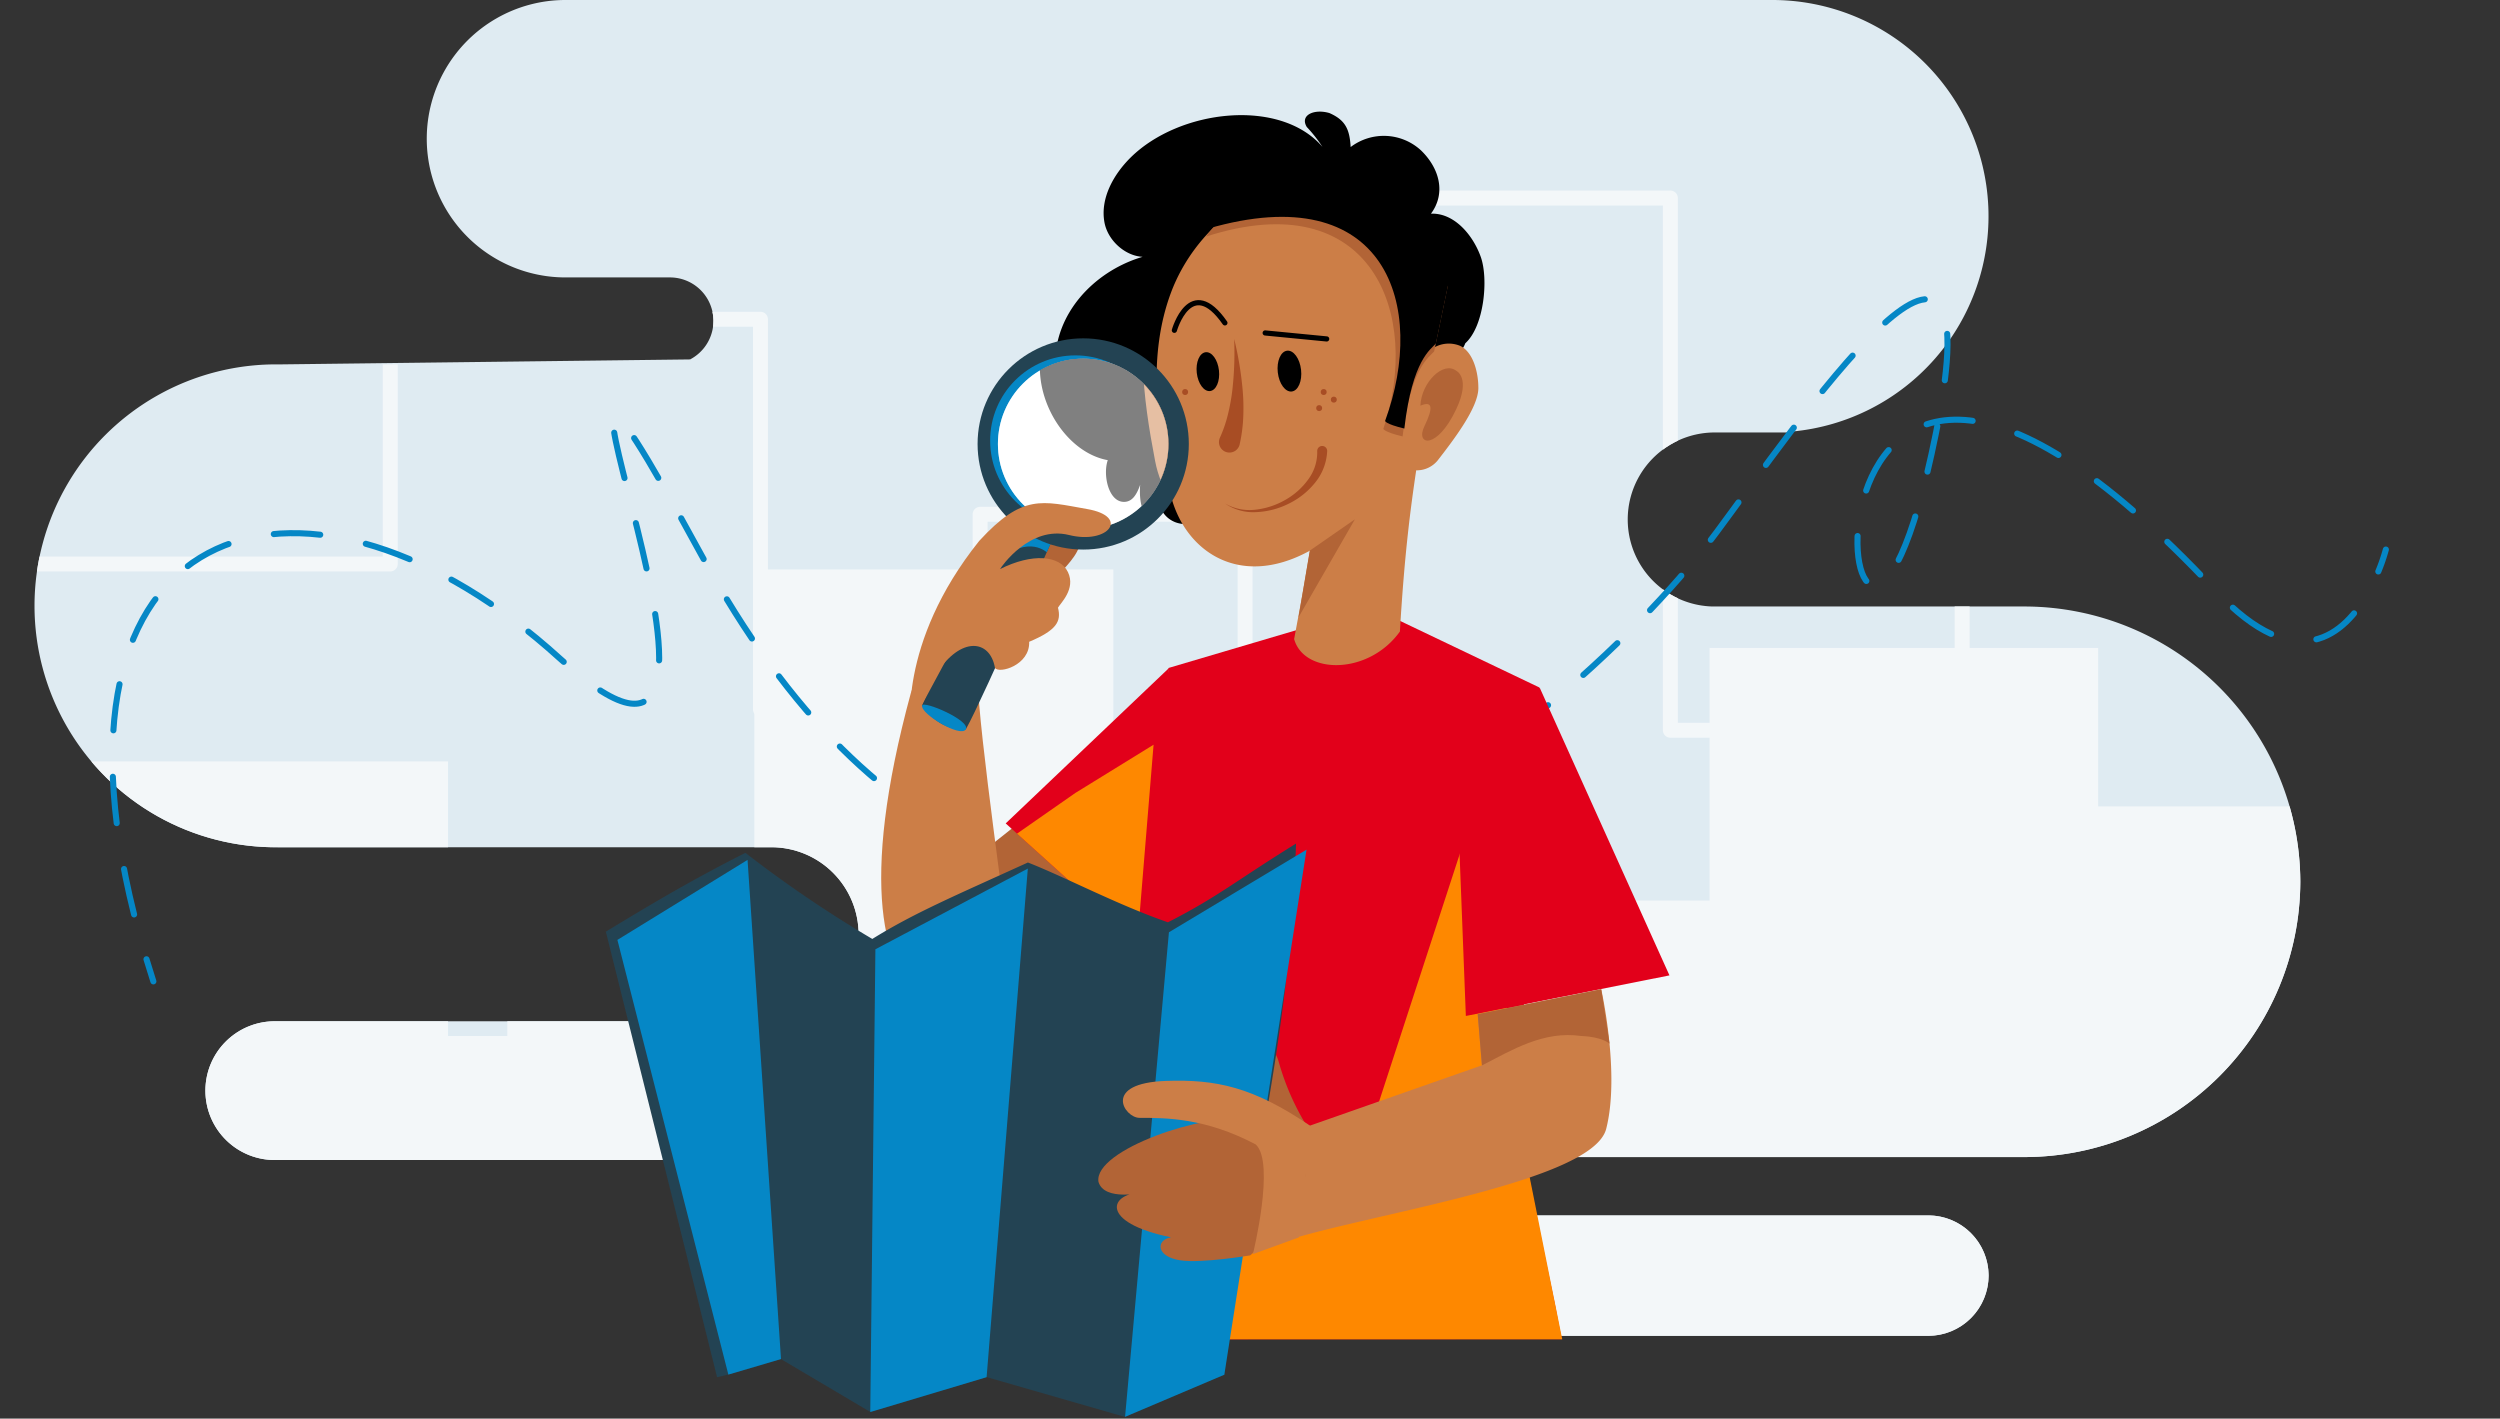
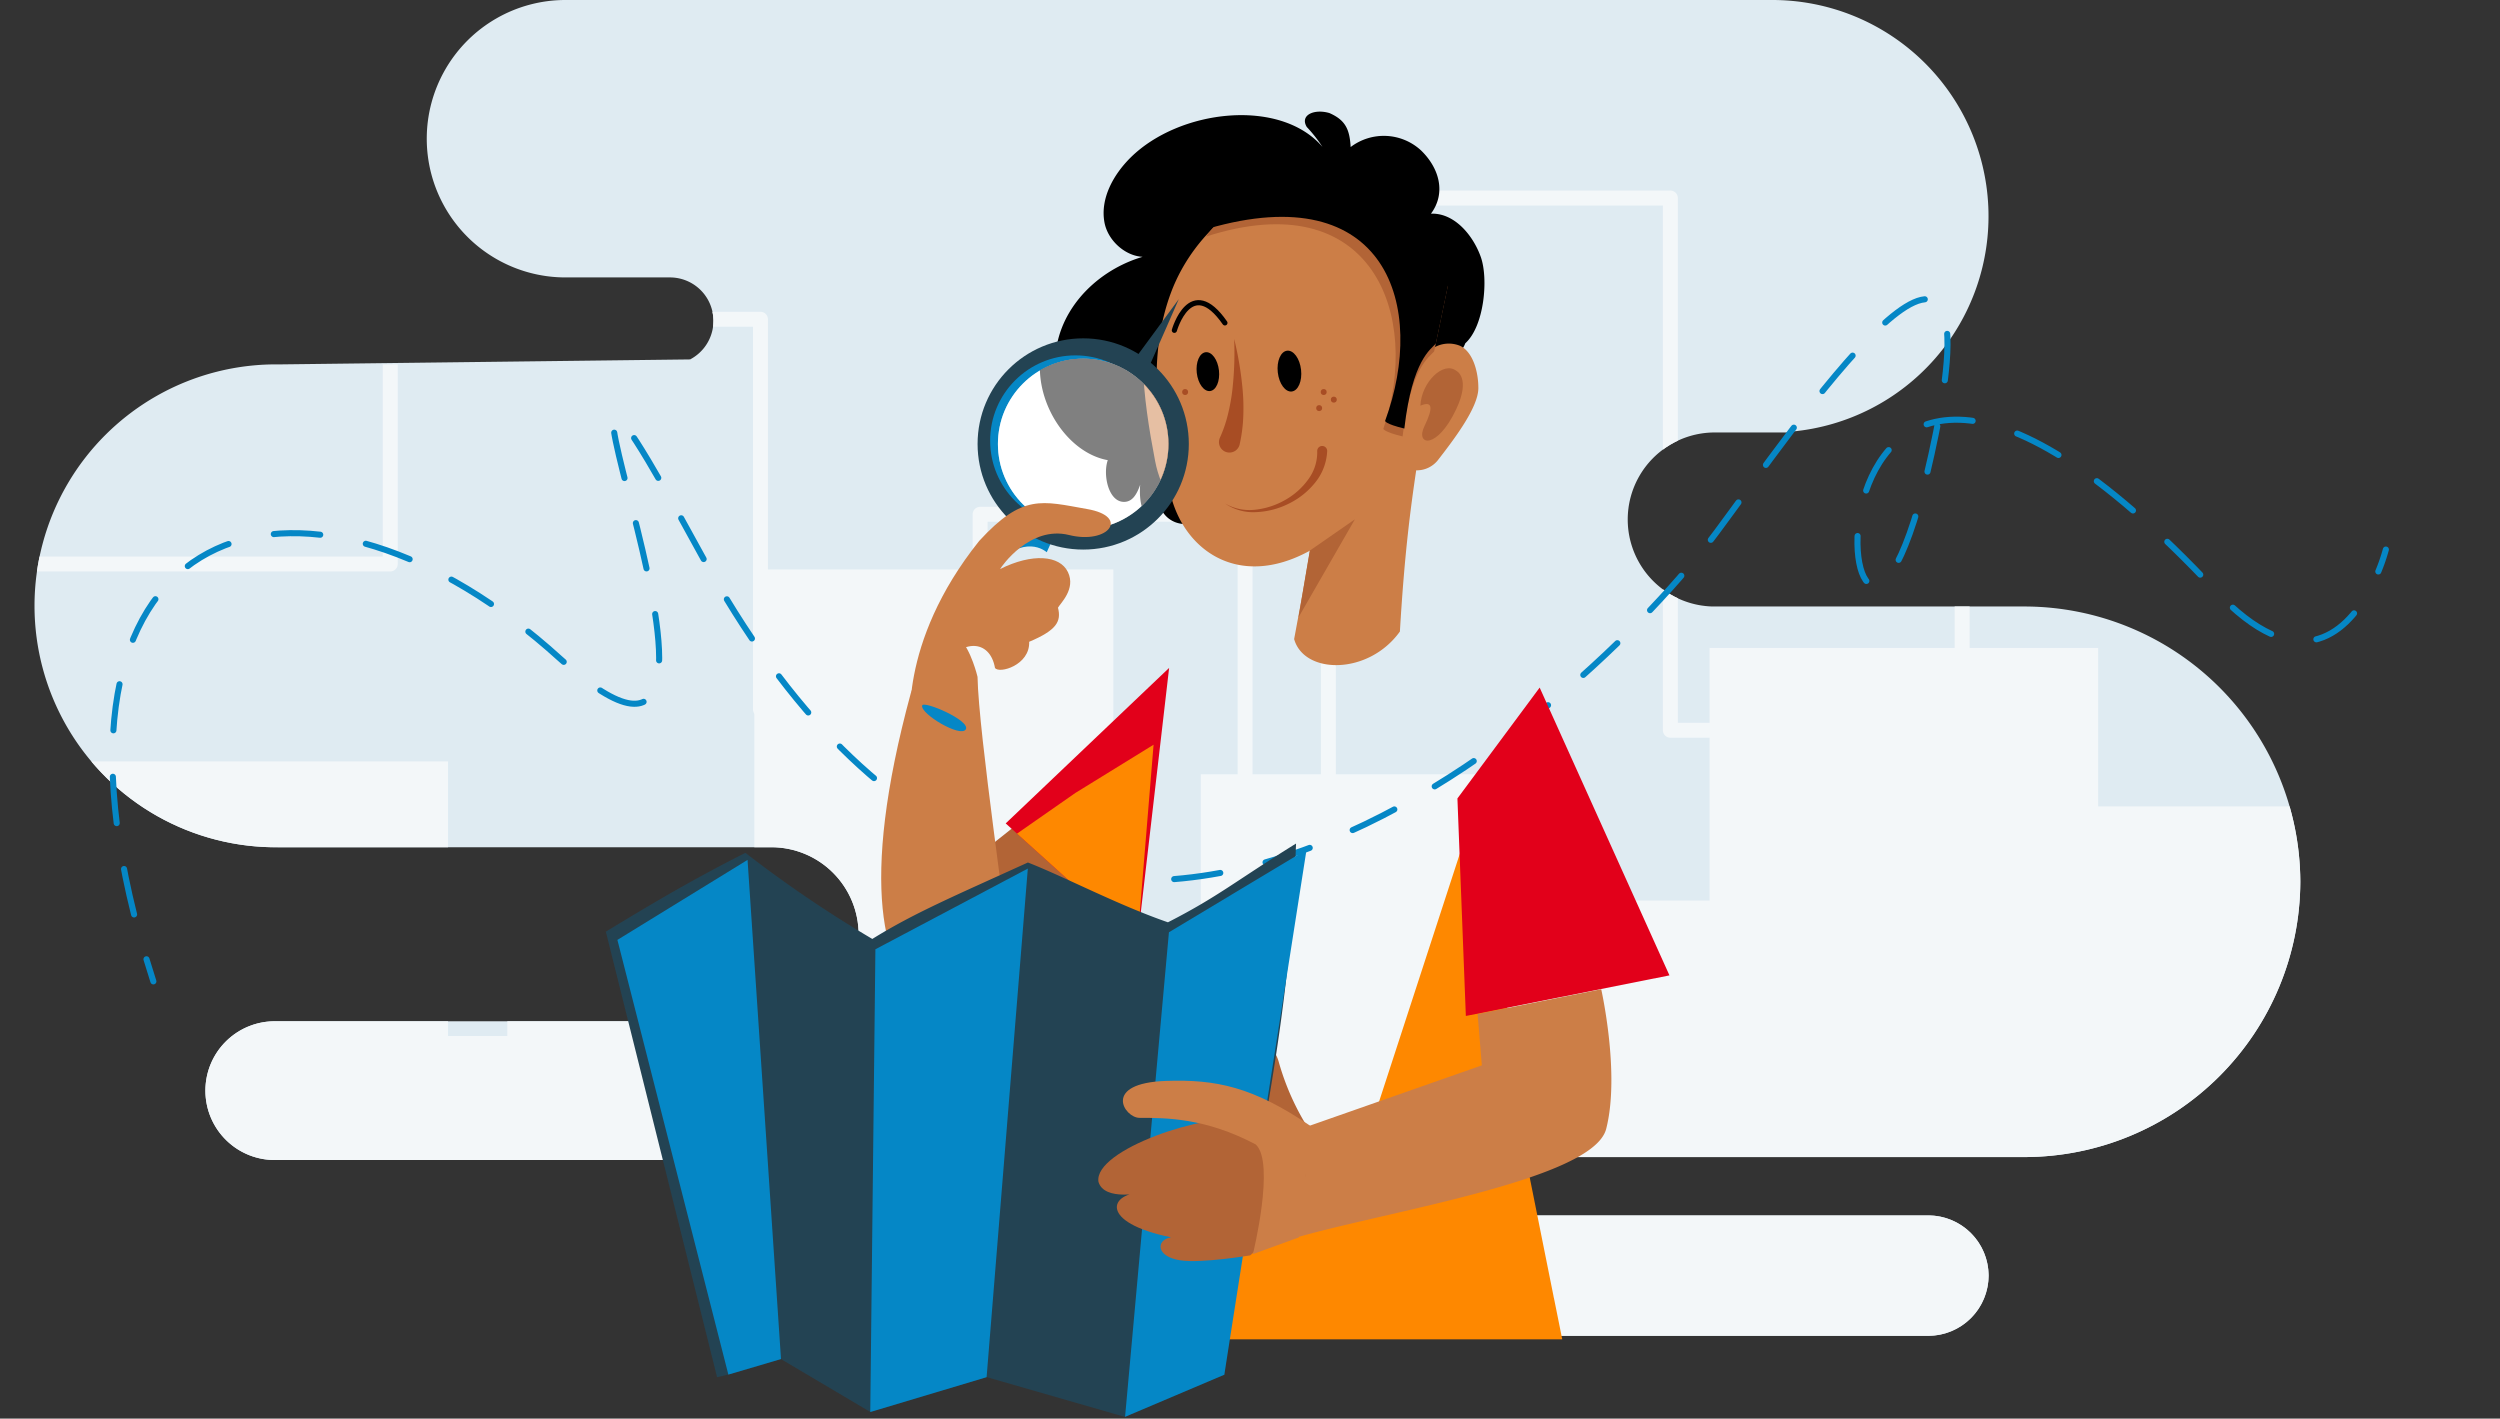
<svg xmlns="http://www.w3.org/2000/svg" viewBox="0 0 501.57 284.61">
  <rect x="0" y="0" width="501.57" height="284.61" fill="#333333" stroke="none" />
  <defs>
    <clipPath id="a76132bc-22f4-4ca0-8b56-473f02cc31a0" transform="translate(7.61)">
      <path d="M391.36,255.88A12.12,12.12,0,0,1,379.28,268H154.7a12.08,12.08,0,0,1,0-24.15H379.28A12.11,12.11,0,0,1,391.36,255.88Zm7.3-134.2H336a17.46,17.46,0,0,1,0-34.91h16.1l-.19-.19A43.38,43.38,0,0,0,348,0H105.84a27.83,27.83,0,0,0,0,55.66h21a8.72,8.72,0,0,1,4,16.45c.3.34.59.69.9,1H48.44a48.44,48.44,0,1,0,0,96.87h98.75a17.51,17.51,0,0,1,17.46,17.46h0a17.51,17.51,0,0,1-17.46,17.46H47.89a13.92,13.92,0,1,0,0,27.83h95.6a13.8,13.8,0,0,0,4-.59H398.66a55.4,55.4,0,0,0,55.24-55.24h0A55.4,55.4,0,0,0,398.66,121.68Z" fill="none" />
    </clipPath>
    <clipPath id="abe699fd-f73b-488b-9083-e31d9f615567" transform="translate(7.61)">
      <circle cx="209.7" cy="89.07" r="17.11" fill="none" />
    </clipPath>
  </defs>
  <g id="a7ad2ad5-363e-437e-bc8b-4de1571fb2dd" data-name="Layer 2">
    <g id="a59f14f5-3469-45de-a73b-af152cfa3eb6" data-name="Layer 22">
      <line x1="237.17" y1="77.52" x2="236.14" y2="79.78" fill="none" stroke="#a84d24" stroke-linecap="round" stroke-miterlimit="10" />
      <line x1="239.7" y1="77.36" x2="238.79" y2="79.07" fill="none" stroke="#a84d24" stroke-linecap="round" stroke-miterlimit="10" />
      <path d="M391.36,255.88A12.12,12.12,0,0,1,379.28,268H154.7a12.08,12.08,0,0,1,0-24.15H379.28A12.11,12.11,0,0,1,391.36,255.88Zm7.3-134.2H336a17.46,17.46,0,0,1,0-34.91h16.1l-.19-.19A43.38,43.38,0,0,0,348,0H105.84a27.83,27.83,0,0,0,0,55.66h21a8.72,8.72,0,0,1,4,16.45c.3.34-.31-.32,0,0l-82.39,1a48.44,48.44,0,1,0,0,96.87h98.75a17.51,17.51,0,0,1,17.46,17.46h0a17.51,17.51,0,0,1-17.46,17.46H47.89a13.92,13.92,0,1,0,0,27.83h95.6a13.8,13.8,0,0,0,4-.59H398.66a55.4,55.4,0,0,0,55.24-55.24h0A55.4,55.4,0,0,0,398.66,121.68Z" transform="translate(7.61)" fill="#dfebf2" />
      <g clip-path="url(#a76132bc-22f4-4ca0-8b56-473f02cc31a0)">
        <polygon points="1.5 113.15 78.3 113.15 78.3 64.05 152.57 64.05 152.57 142.31 196.64 142.31 196.64 103.18 249.8 103.18 249.8 200.02 266.51 200.02 266.51 39.73 335.12 39.73 335.12 146.51 382.33 146.51 382.33 184.28 393.66 184.28 393.66 99.21 469.2 99.21 469.2 283.11 1.5 283.11 1.5 113.15" fill="none" stroke="#f3f7f9" stroke-linecap="round" stroke-linejoin="round" stroke-width="3" />
        <polygon points="501.57 161.79 420.95 161.79 420.95 130 342.98 130 342.98 180.67 296.72 180.67 296.72 155.34 240.91 155.34 240.91 218.04 223.37 218.04 223.37 114.25 151.34 114.25 151.34 183.39 101.78 183.39 101.78 207.85 89.89 207.85 89.89 152.76 10.59 152.76 10.59 271.84 501.57 271.84 501.57 161.79" fill="#f3f7f9" />
      </g>
      <path d="M23.16,196.89c-.48-1.5-.95-3-1.38-4.43" transform="translate(7.61)" fill="none" stroke="#0587c6" stroke-linecap="round" stroke-miterlimit="10" stroke-width="1.22" />
      <path d="M19.29,183.46c-20.55-82.09,36-96.27,85.43-51.35,52,47.25-20-109.56,28.34-20.85,71.47,131.26,177.91,30.12,203.68-4.42C352,86.38,393.29,25.13,380.79,86.92c-19.08,94.39-38.44-69.45,56.08,31.57,16.48,17.61,26,8.66,30.67.36" transform="translate(7.61)" fill="none" stroke="#0587c6" stroke-linecap="round" stroke-miterlimit="10" stroke-width="1.22" stroke-dasharray="9.33 9.33" />
      <path d="M469.55,114.65a36.08,36.08,0,0,0,1.51-4.39" transform="translate(7.61)" fill="none" stroke="#0587c6" stroke-linecap="round" stroke-miterlimit="10" stroke-width="1.22" />
      <polygon points="203.63 165.73 198.64 169.69 203.09 184.22 223.22 175.23 203.63 165.73" fill="#b26436" />
-       <path d="M215.52,268.71h0c0-1.08.08-2.26.14-3.57l0-.71c0-.44,0-.87,0-1.32,1.08-24.85,4.15-82.23,11.21-129.11l40.86-12.08,33.49,16-3.07,63.58s-3,13.46.42,31.5l.1.49c1.55,8.17,3.36,17.27,5.32,26.46,0,.16.07.32.1.47.59,2.75,1,5.51,1.66,8.26" transform="translate(7.61)" fill="#e2001a" />
      <path d="M244.57,96.88c-2.18,2.33-4.41,4.7-7.22,6.21s-6.84,2.92-9.68,1.45-3.36-4.81-3.12-8.12c-.74,2.13-1.67,3.44-3.22,3.48-3.24.1-4.41-5.53-3.38-8.5-8.49-1.53-15.31-12.35-13.55-22s10.65-17,20.3-18.57c-4.23,2.33-9.87-1.49-10.73-6.24s1.78-9.52,5.2-12.93c9.82-9.77,30.09-12.07,38.55-2.18a28.58,28.58,0,0,0-3.15-4c-1.45-2.38,1.47-3.7,4.53-2.8l0,0c3.26,1.42,4.07,3.32,4.27,6.82a11,11,0,0,1,14.11.67c3.7,3.57,5.06,8.58,2,12.7,4.67-.19,8.44,4.29,10,8.69s.68,13.91-3.11,17.31c-1.11,2.88-2.87,1.6-4.27,6.24C268.37,80.64,254.12,86.69,244.57,96.88Z" transform="translate(7.61)" />
      <path d="M285.41,69.42a5.92,5.92,0,0,0-5.43.38,8.09,8.09,0,0,0-1.06.7c0-.3,0-.58,0-.88.13-7.74-.14-15.84-3.83-22.64s-9.88-8.49-17.45-9.57C244.43,35.78,232,46.2,227.33,58.69S224.43,85,227,98.11c2.28,11.88,13.55,20.43,28.21,12.36-1.82,10.53-1.19,7-3.18,17.75,2,7.13,14.92,7.27,21.22-1.52.93-15.85,2.18-25,3.27-32.34a5.39,5.39,0,0,0,4.32-2c3.29-4.24,8.14-10.6,8.15-14.49C289,74.78,288,70.74,285.41,69.42Z" transform="translate(7.61)" fill="#cc7e47" />
      <path d="M240,68a68.35,68.35,0,0,1,1.71,10.35,41.52,41.52,0,0,1,.11,5.36,30.61,30.61,0,0,1-.72,5.45v0a2.1,2.1,0,0,1-4.1-.93,2.34,2.34,0,0,1,.13-.4,26,26,0,0,0,1.6-4.62,40,40,0,0,0,.91-5A67.94,67.94,0,0,0,240,68Z" transform="translate(7.61)" fill="#a84d24" />
-       <path d="M246.22,66.8,258.56,68" transform="translate(7.61)" fill="none" stroke="#000" stroke-linecap="round" stroke-miterlimit="10" stroke-width="1.04" />
      <polygon points="234.56 134 201.77 165.2 228.18 189.04 234.56 134" fill="#e2001a" />
      <polygon points="231.44 149.41 215.76 159.08 204.04 167.25 228.18 189.04 231.44 149.41" fill="#fe8800" />
      <path d="M238.14,64.78C231.25,54.87,228,66.27,228,66.27" transform="translate(7.61)" fill="none" stroke="#000" stroke-linecap="round" stroke-miterlimit="10" stroke-width="1.04" />
      <path d="M238.14,101a9.82,9.82,0,0,0,6.19,1.25,15.35,15.35,0,0,0,6-2,14.31,14.31,0,0,0,4.59-4.15,9.11,9.11,0,0,0,1.74-5.58,1,1,0,0,1,2-.09.09.09,0,0,1,0,.07v0A10.84,10.84,0,0,1,256.1,97a15.44,15.44,0,0,1-5.32,4.13,16,16,0,0,1-6.42,1.62A10,10,0,0,1,238.14,101Z" transform="translate(7.61)" fill="#a84d24" />
      <path d="M305.82,268.71h-90.3l.13-3.57,0-.71c0-.44,0-.87,0-1.32L267,227.36l22.25-68.28,9.4,73.95.1.49L304.06,260c0,.16.07.32.1.47Z" transform="translate(7.61)" fill="#fe8800" />
      <path d="M188.51,135.79c.2,11.26,6.17,51.05,6.61,57.73.87,13.11-41.09,23.28-20-54.44C183.45,114.3,188.51,135.79,188.51,135.79Z" transform="translate(7.61)" fill="#cc7e47" />
-       <path d="M196.43,116.69c2.7-5.45,6-11.41,11.24-9.48s-6.58,11.3-6.58,11.3Z" transform="translate(7.61)" fill="#b26436" />
-       <path d="M200.07,99.24l-22.73,42.21s3.13,5.27,8.82,4.87c3.31-5.76,20-44.1,20-44.1Z" transform="translate(7.61)" fill="#234353" />
+       <path d="M200.07,99.24s3.13,5.27,8.82,4.87c3.31-5.76,20-44.1,20-44.1Z" transform="translate(7.61)" fill="#234353" />
      <path d="M203.62,108.07c-2-.89-6.73-2.93-6.73-2.93L191.4,114c6.49-7.2,10.75-3.38,11-3.21Z" transform="translate(7.61)" fill="#0587c6" />
      <circle cx="217.32" cy="89.07" r="21.19" fill="#234353" />
      <circle cx="215.76" cy="88.41" r="17.11" fill="#0587c6" />
      <circle cx="217.32" cy="89.07" r="17.11" fill="#fff" />
      <g clip-path="url(#abe699fd-f73b-488b-9083-e31d9f615567)">
        <path d="M240.86,97.72a29.36,29.36,0,0,1-7.11,6.11c-2.77,1.49-6.75,2.87-9.53,1.43s-3.32-4.74-3.08-8c-.73,2.1-1.64,3.39-3.17,3.43-3.2.09-4.35-5.45-3.33-8.37-8.36-1.51-15.08-12.17-13.35-21.64s10.49-16.76,20-18.29c-4.17,2.29-9.72-1.47-10.57-6.15s1.75-9.37,5.12-12.73c9.67-9.63,29.63-11.89,38-2.15a28,28,0,0,0-3.1-3.95c-1.42-2.35,1.46-3.65,4.47-2.75l0,0c3.21,1.4,4,3.27,4.2,6.72a10.88,10.88,0,0,1,13.9.66c3.64,3.52,5,8.45,1.95,12.51,4.61-.19,8.32,4.22,9.89,8.55s0,9.6-3.71,12.95c-1.09,2.84-2.18,5.68-3.57,10.25C264.29,81.72,250.26,87.67,240.86,97.72Z" transform="translate(7.61)" />
        <path d="M254.39,32.67c-13-1.6-25.29,8.66-29.88,21s-2.85,25.94-.37,38.83c2.25,11.7,13.34,20.11,27.79,12.17-1.8,10.37-1.18,6.89-3.14,17.48,2,7,14.69,7.16,20.91-1.5,1.94-33.2,5.29-36.61,5.64-56.22.14-7.62-.13-15.59-3.77-22.29S261.84,33.74,254.39,32.67Z" transform="translate(7.61)" fill="#cc7e47" />
        <circle cx="217.32" cy="89.07" r="17.11" fill="#fff" opacity="0.5" />
      </g>
      <path d="M188.84,108.53c8.74-9.52,12.58-8,21.62-6.41,8.72,1.5,4.3,7.18-3.58,5.22s-13.59,6.36-13.85,6.83c6.45-3.23,12-2.78,13.62.61s-1.52,6.25-2,7.14c.71,2.77-.29,4.53-5.78,6.84.19,4.71-6.06,6.48-6.86,5.24-1-5.75-6.85-6.36-11.69,1.08-3.35,7-5.17,11.65-5.17,11.65S172.28,129.23,188.84,108.53Z" transform="translate(7.61)" fill="#cc7e47" />
      <path d="M255.46,227.3a50.74,50.74,0,0,1-6.55-14.36c-1.93-6.43-7.72-.4-7.62,5.44s11.28,9.87,11.28,9.87Z" transform="translate(7.61)" fill="#b26436" />
      <path d="M136.26,276.31c4.16-.93,12.81-3.65,12.81-3.65L167,283.28l23.35-7,27.78,8s11.49-6.76,19.91-8.45c5.07-41.05,13-65.16,14.37-106.59-12.42,7.71-15.59,10.63-25.7,15.8-10.14-3.51-20.45-9-28.09-12-15.38,7-22.91,10.19-31.22,15.34a243.36,243.36,0,0,1-25.46-17.28c-11.45,5.8-19.75,10.81-28,15.82Z" transform="translate(7.61)" fill="#234353" />
      <ellipse cx="234.72" cy="74.57" rx="2.24" ry="3.92" transform="translate(0.72 26.83) rotate(-6.45)" />
      <polygon points="123.87 188.57 146.13 275.78 156.69 272.66 149.98 172.52 123.87 188.57" fill="#0587c6" />
      <ellipse cx="251.08" cy="74.46" rx="2.35" ry="4.12" transform="translate(0.84 28.67) rotate(-6.45)" />
      <path d="M280.12,70.5c-1,1.18-4.73,3.21-6.33,17.06-3.86-.93-3.86-1.53-3.86-1.53,7.75-23.07-2.35-49.28-35.57-38.57,9.36-13.86,37.14-7.91,37.14-7.91l11.37,17.77Z" transform="translate(7.61)" fill="#b26436" />
      <path d="M280.47,68.92c-1,1.18-4.73,3.21-6.33,17.06-3.86-.93-3.86-1.53-3.86-1.53,8.46-23,.33-49-35.57-38.57C244.07,32,271.85,38,271.85,38l11.37,17.77Z" transform="translate(7.61)" />
      <polygon points="308.9 137.95 334.94 195.69 294.09 203.83 292.4 160.19 308.9 137.95" fill="#e2001a" />
      <polygon points="262.78 110.47 271.83 104.19 260.52 123.85 262.78 110.47" fill="#b26436" />
      <path d="M313.64,198.47s3.82,16.95,1,28c-2.86,11.31-53.17,17.79-67.37,23.56a98.37,98.37,0,0,1,2.49-22.29l39.93-14-.85-10.3Z" transform="translate(7.61)" fill="#cc7e47" />
-       <path d="M289.71,213.75c6-3.06,12.34-7,19.91-5.9,4.26.16,5.69,1.54,5.69,1.54l-1.67-10.92-24.78,5Z" transform="translate(7.61)" fill="#b26436" />
      <polygon points="234.52 187.04 225.72 284.26 245.63 275.81 262.13 170.46 234.52 187.04" fill="#0587c6" />
      <path d="M284.56,74.39c-2.58-2-7,2.28-7.2,7,2.4-1,2.67.28.8,4.14s2.52,4.81,6.4-3.46C287.53,75.77,284.56,74.39,284.56,74.39Z" transform="translate(7.61)" fill="#b26436" />
      <line x1="223.12" y1="268.71" x2="223.13" y2="268.71" fill="none" />
      <path d="M242.31,224.66c-7.86-1.54-30.52,6-29.54,12.44,1.16,4,9,2.14,9,2.14-6.81,0-9.07,6,5.55,9-3.05.52-3.05,3.89,1.9,4.62,4.28.64,14-1,14-1s14.81-12.6,10.14-19.63-8-9.6-8-9.6Z" transform="translate(7.61)" fill="#b26436" />
      <path d="M255.46,226c-11.7-8-19.13-9.47-29.1-9.14-13,.43-8.36,7.41-5.37,7.41,5.32,0,13.25,0,23.34,5.34,3.95,3.65-.57,22-.57,22l9.21-3.35Z" transform="translate(7.61)" fill="#cc7e47" />
      <polygon points="175.63 190.45 174.6 283.29 197.94 276.3 206.21 174.26 175.63 190.45" fill="#0587c6" />
      <path d="M177.4,141.55c.24-1.06,9.74,3,8.76,4.77S177,143.21,177.4,141.55Z" transform="translate(7.61)" fill="#0587c6" />
      <circle cx="265.57" cy="78.65" r="0.6" fill="#a84d24" />
      <circle cx="237.77" cy="78.65" r="0.6" fill="#a84d24" />
      <circle cx="267.6" cy="80.18" r="0.6" fill="#a84d24" />
      <circle cx="264.66" cy="81.88" r="0.6" fill="#a84d24" />
    </g>
  </g>
</svg>